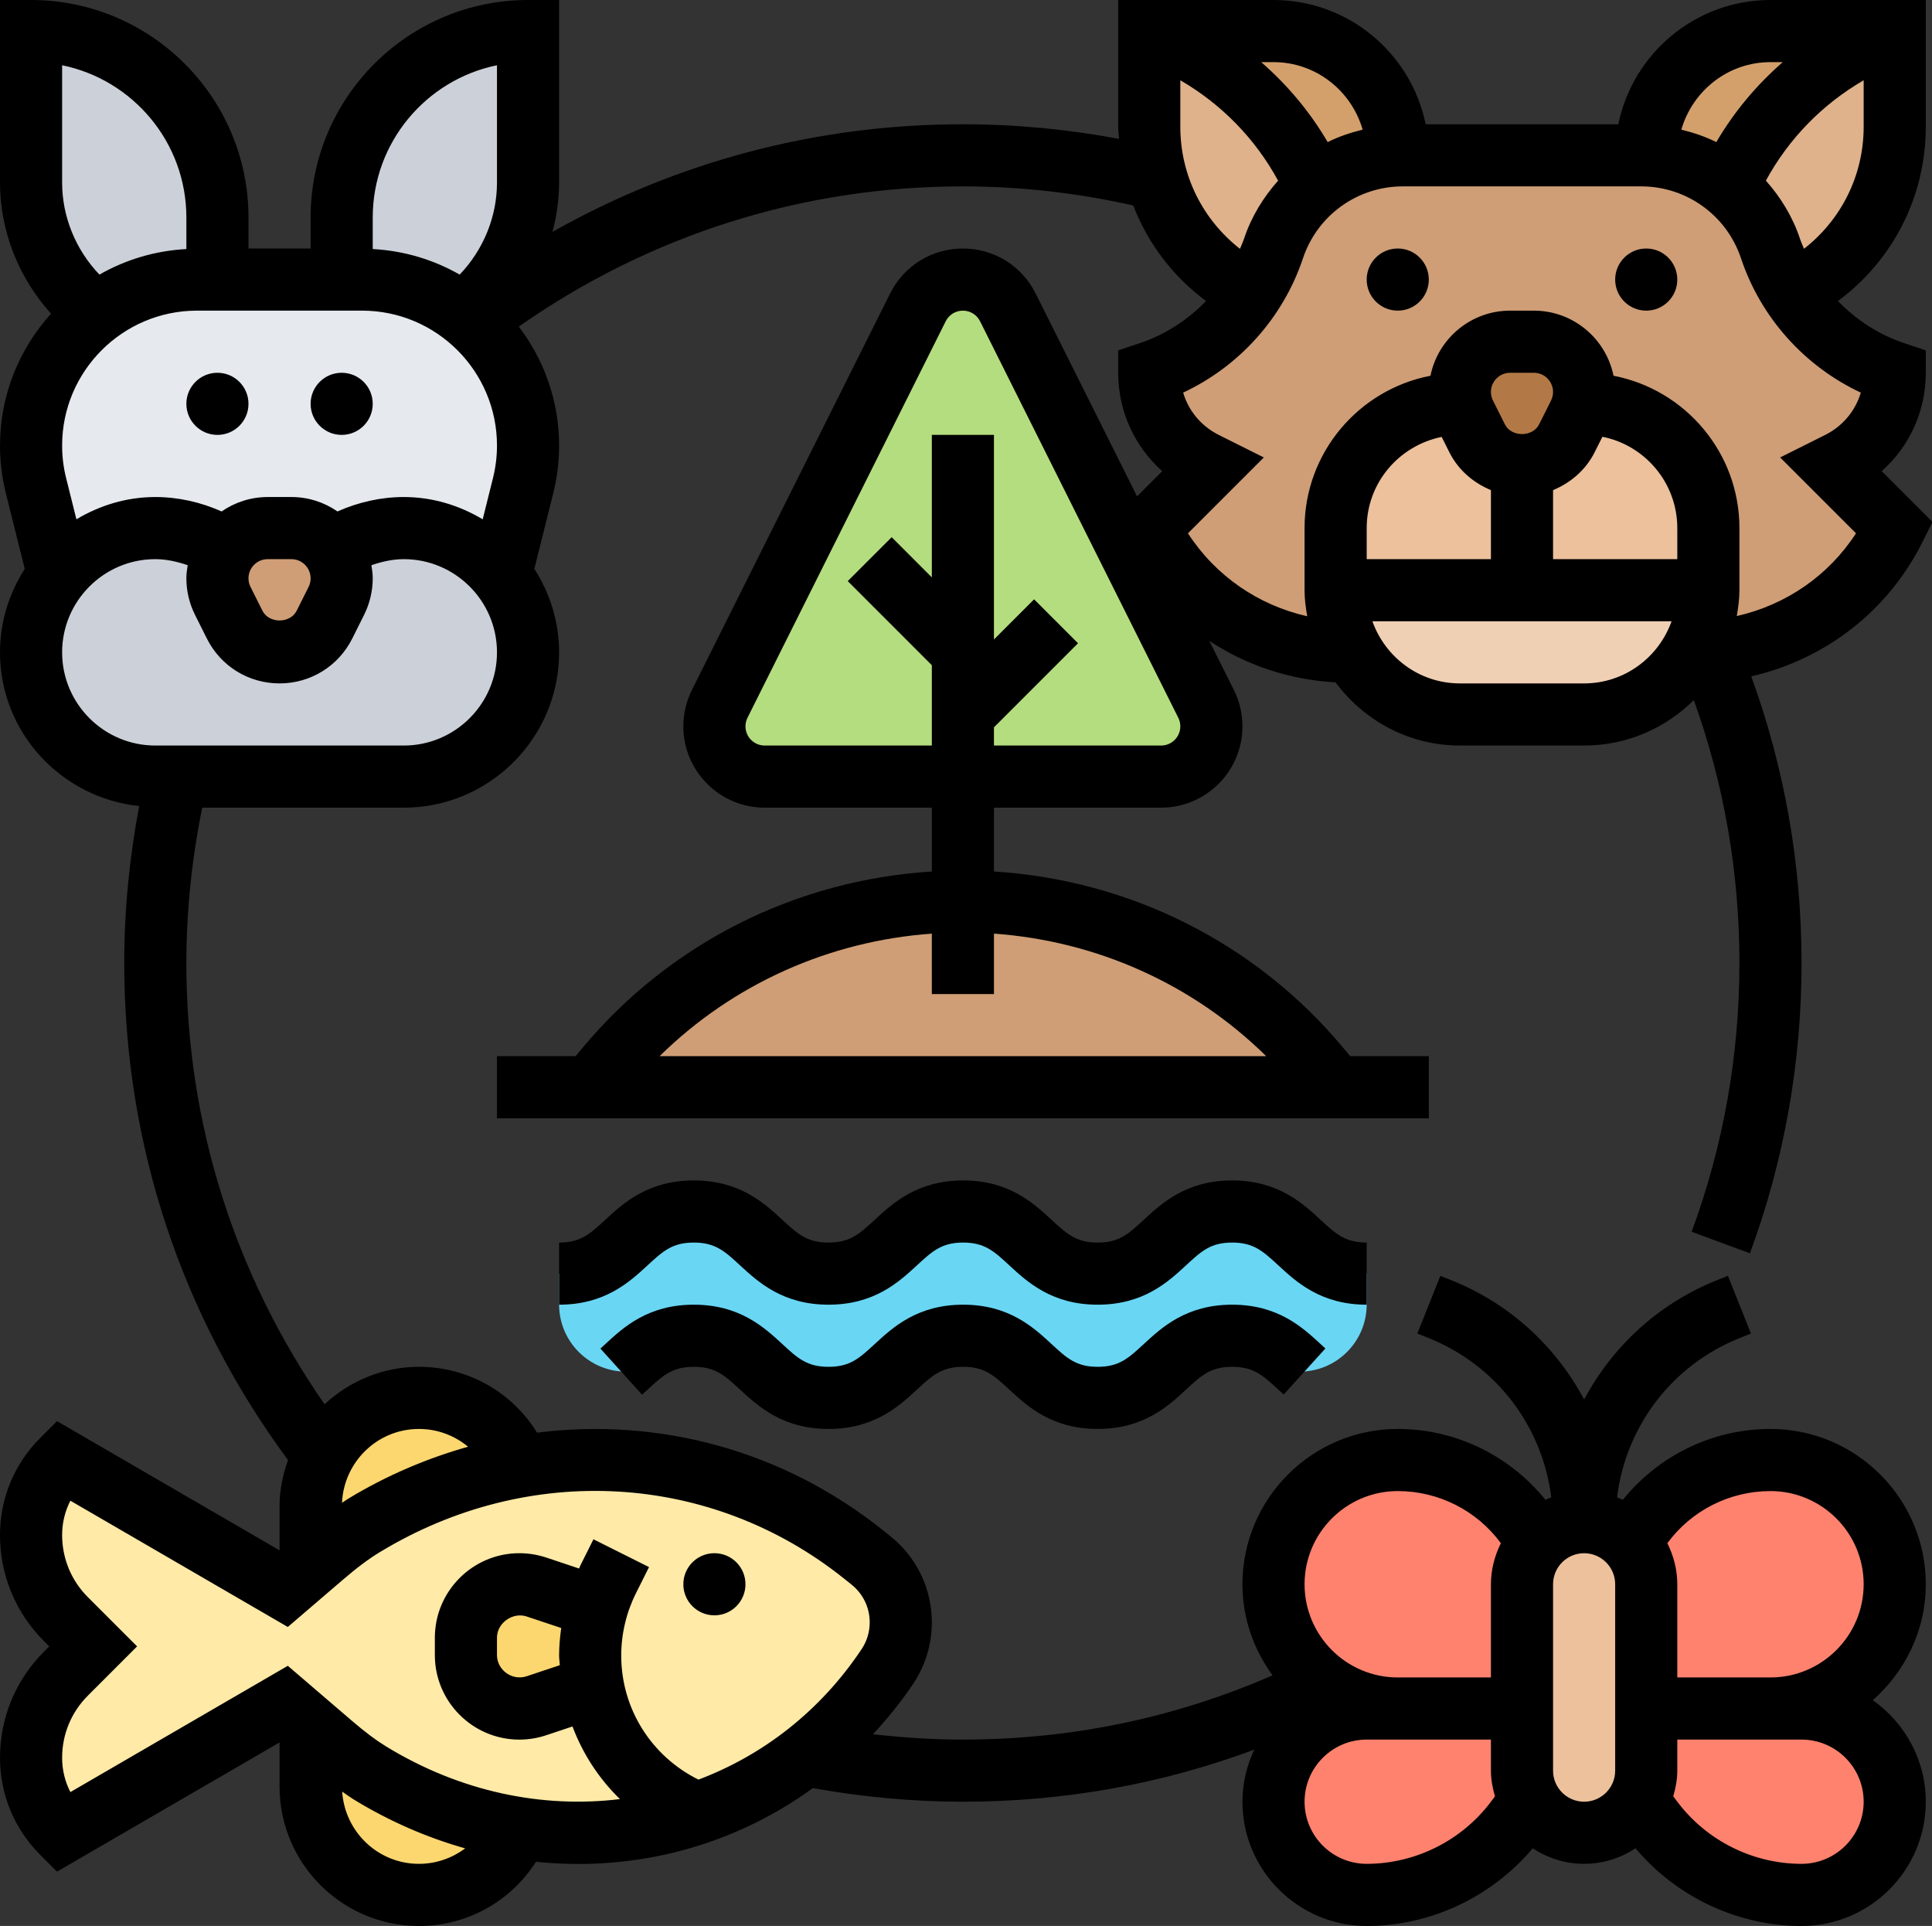
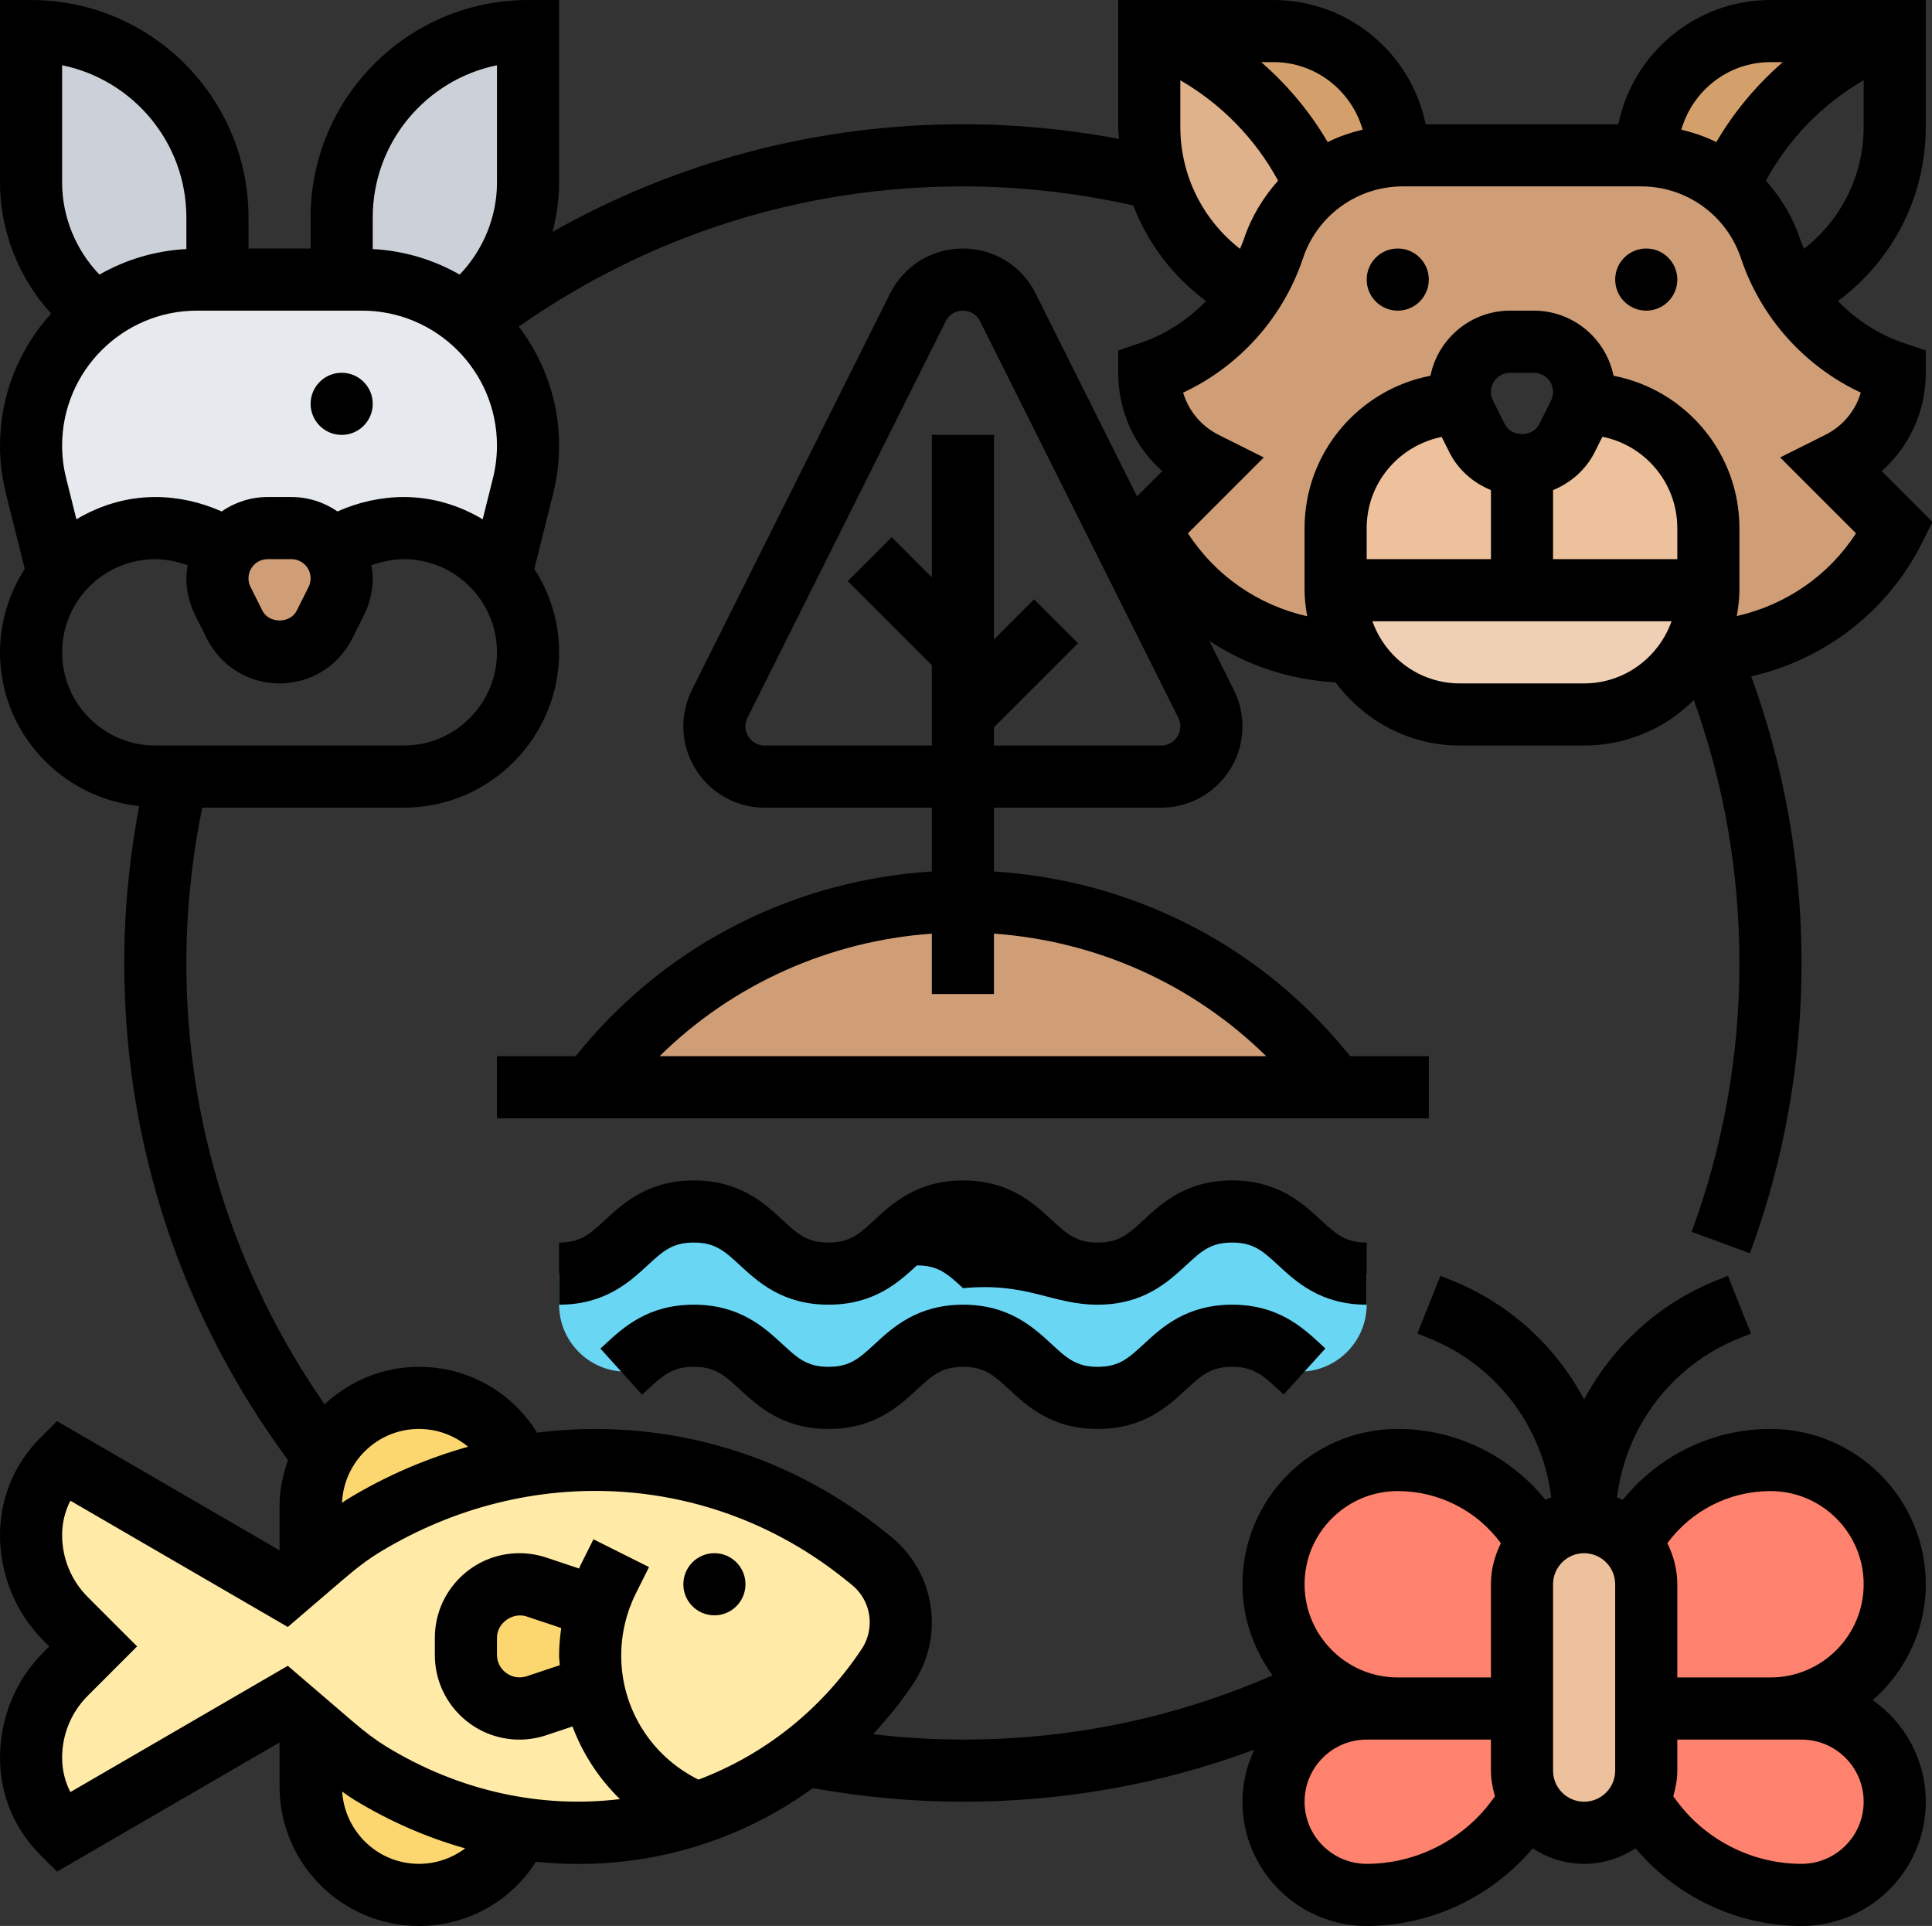
<svg xmlns="http://www.w3.org/2000/svg" height="62.0" preserveAspectRatio="xMidYMid meet" version="1.0" viewBox="0.0 0.0 62.2 62.0" width="62.2" zoomAndPan="magnify">
  <rect x="0.0" y="0.0" width="62.2" height="62.0" fill="#333333" stroke="none" />
  <g>
    <g>
      <g>
-         <path d="M61,1v3.08c0,2.31-1.32,4.35-3.3,5.36h-0.01C57.4,9,57.17,8.51,57,8 c-0.27-0.8-0.75-1.47-1.36-1.99c0.98-2.21,2.8-3.98,5.09-4.9L61,1z" fill="#dfb28b" />
-       </g>
+         </g>
      <g>
        <path d="M37.27,1.11c2.29,0.92,4.11,2.69,5.09,4.9C41.75,6.53,41.27,7.2,41,8c-0.17,0.51-0.4,1-0.69,1.44 H40.3c-1.49-0.76-2.6-2.09-3.06-3.69C37.08,5.22,37,4.66,37,4.08V1L37.27,1.11z" fill="#dfb28b" />
      </g>
      <g>
        <path d="M61,1l-0.27,0.11c-2.29,0.92-4.11,2.69-5.09,4.9C54.91,5.41,53.99,5.04,53,5c0-2.21,1.79-4,4-4H61 z" fill="#d3a06c" />
      </g>
      <g>
        <path d="M41,1c2.21,0,4,1.79,4,4c-0.88,0.04-1.72,0.33-2.4,0.83c-0.08,0.06-0.16,0.12-0.24,0.18 c-0.98-2.21-2.8-3.98-5.09-4.9L37,1H41z" fill="#d3a06c" />
      </g>
      <g>
        <path d="M43,17v2c0,0.73,0.2,1.41,0.54,2h-0.07c-2.74,0-5.24-1.55-6.47-4l2-2l-0.21-0.11 C37.69,14.35,37,13.23,37,12c1.38-0.46,2.54-1.37,3.3-2.56h0.01C40.6,9,40.83,8.51,41,8c0.27-0.8,0.75-1.47,1.36-1.99 c0.08-0.06,0.16-0.12,0.24-0.18C43.28,5.33,44.12,5.04,45,5c0.05,0,0.11,0,0.16,0h7.68c0.05,0,0.11,0,0.16,0 c0.99,0.04,1.91,0.41,2.64,1.01C56.25,6.53,56.73,7.2,57,8c0.17,0.51,0.4,1,0.69,1.44h0.01c0.76,1.19,1.92,2.1,3.3,2.56 c0,1.23-0.69,2.35-1.79,2.89L59,15l2,2c-0.62,1.22-1.55,2.22-2.67,2.92c-0.99,0.61-2.12,0.98-3.32,1.06 C54.85,20.99,54.69,21,54.53,21h-0.07C54.8,20.41,55,19.73,55,19v-2c0-2.21-1.79-4-4-4h-0.04c0.02-0.12,0.04-0.25,0.04-0.38 c0-0.9-0.72-1.62-1.62-1.62h-0.76c-0.9,0-1.62,0.72-1.62,1.62c0,0.13,0.02,0.26,0.04,0.38H47C44.79,13,43,14.79,43,17z" fill="#cf9e76" />
      </g>
      <g>
        <path d="M47.55,14.11C47.83,14.65,48.39,15,49,15s1.17-0.35,1.45-0.89l0.38-0.77 c0.05-0.11,0.1-0.22,0.13-0.34H51c2.21,0,4,1.79,4,4v2H43v-2c0-2.21,1.79-4,4-4h0.04c0.03,0.12,0.08,0.23,0.13,0.34L47.55,14.11z" fill="#ecc19c" />
      </g>
      <g>
        <path d="M43,19h12c0,0.73-0.2,1.41-0.54,2c-0.69,1.2-1.98,2-3.46,2h-4c-1.48,0-2.77-0.8-3.46-2 C43.2,20.41,43,19.73,43,19z" fill="#f0d0b4" />
      </g>
      <g>
-         <path d="M47.04,13C47.02,12.88,47,12.75,47,12.62c0-0.9,0.72-1.62,1.62-1.62h0.76 c0.9,0,1.62,0.72,1.62,1.62c0,0.13-0.02,0.26-0.04,0.38c-0.03,0.12-0.08,0.23-0.13,0.34l-0.38,0.77C50.17,14.65,49.61,15,49,15 s-1.17-0.35-1.45-0.89l-0.38-0.77C47.12,13.23,47.07,13.12,47.04,13z" fill="#b27946" />
-       </g>
+         </g>
      <g>
        <path d="M17,1v4.88c0,1.69-0.81,3.24-2.1,4.21v0.01C14,9.41,12.88,9,11.66,9H11V7 c0-1.66,0.67-3.16,1.76-4.24C13.84,1.67,15.34,1,17,1z" fill="#ccd1d9" />
      </g>
      <g>
        <path d="M7,7v2H6.34C5.12,9,4,9.41,3.1,10.1v-0.01C1.81,9.12,1,7.57,1,5.88V1c1.66,0,3.16,0.67,4.24,1.76 C6.33,3.84,7,5.34,7,7z" fill="#ccd1d9" />
      </g>
      <g>
-         <path d="M16.12,18.5C16.67,19.19,17,20.06,17,21c0,1.1-0.45,2.1-1.17,2.83C15.1,24.55,14.1,25,13,25H5.7H5 c-2.21,0-4-1.79-4-4c0-0.94,0.33-1.81,0.88-2.5c0.09-0.12,0.19-0.23,0.29-0.33C2.9,17.45,3.9,17,5,17c0.66,0,1.31,0.15,1.89,0.45 l0.43,0.21C7.12,17.93,7,18.26,7,18.62c0,0.25,0.06,0.5,0.17,0.72l0.38,0.77C7.83,20.65,8.39,21,9,21s1.17-0.35,1.45-0.89 l0.38-0.77c0.11-0.22,0.17-0.47,0.17-0.72c0-0.36-0.12-0.69-0.32-0.96l0.43-0.21C11.69,17.15,12.34,17,13,17 c1.1,0,2.1,0.45,2.83,1.17C15.93,18.27,16.03,18.38,16.12,18.5z" fill="#ccd1d9" />
-       </g>
+         </g>
      <g>
        <path d="M17,14.34c0,0.44-0.05,0.87-0.16,1.3l-0.72,2.86c-0.09-0.12-0.19-0.23-0.29-0.33 C15.1,17.45,14.1,17,13,17c-0.66,0-1.31,0.15-1.89,0.45l-0.43,0.21C10.39,17.26,9.92,17,9.38,17H8.62c-0.54,0-1.01,0.26-1.3,0.66 l-0.43-0.21C6.31,17.15,5.66,17,5,17c-1.1,0-2.1,0.45-2.83,1.17c-0.1,0.1-0.2,0.21-0.29,0.33l-0.72-2.86 C1.05,15.21,1,14.78,1,14.34c0-1.73,0.82-3.27,2.1-4.24C4,9.41,5.12,9,6.34,9H7h4h0.66c1.22,0,2.34,0.41,3.24,1.1 c0.11,0.07,0.21,0.15,0.3,0.25c0.08,0.06,0.16,0.13,0.24,0.21C16.4,11.53,17,12.86,17,14.34z" fill="#e6e9ed" />
      </g>
      <g>
        <path d="M10.68,17.66c0.2,0.27,0.32,0.6,0.32,0.96c0,0.25-0.06,0.5-0.17,0.72l-0.38,0.77 C10.17,20.65,9.61,21,9,21s-1.17-0.35-1.45-0.89l-0.38-0.77C7.06,19.12,7,18.87,7,18.62c0-0.36,0.12-0.69,0.32-0.96 C7.61,17.26,8.08,17,8.62,17h0.76C9.92,17,10.39,17.26,10.68,17.66z" fill="#cf9e76" />
      </g>
      <g>
        <path d="M31,29c2.22,0,4.38,0.49,6.34,1.41s3.72,2.27,5.14,3.97L43,35H19l0.52-0.62 C22.36,30.97,26.56,29,31,29z" fill="#cf9e76" />
      </g>
      <g>
-         <path d="M31,25h-6.38c-0.9,0-1.62-0.72-1.62-1.62c0-0.25,0.06-0.5,0.17-0.72l6.38-12.77 C29.83,9.35,30.39,9,31,9s1.17,0.35,1.45,0.89l6.38,12.77c0.11,0.22,0.17,0.47,0.17,0.72c0,0.9-0.72,1.62-1.62,1.62H31z" fill="#b4dd7f" />
-       </g>
+         </g>
      <g>
        <path d="M59.83,48.17C60.55,48.9,61,49.9,61,51c0,2.21-1.79,4-4,4h-4v-4c0-0.51-0.19-0.97-0.5-1.32 c0.44-0.81,1.09-1.48,1.86-1.95C55.14,47.26,56.04,47,57,47C58.1,47,59.1,47.45,59.83,48.17z" fill="#ff826e" />
      </g>
      <g>
        <path d="M60.12,55.88C60.66,56.42,61,57.17,61,58s-0.34,1.58-0.88,2.12C59.58,60.66,58.83,61,58,61 c-1.89,0-3.67-0.89-4.8-2.4l-0.46-0.61C52.91,57.7,53,57.36,53,57v-2h4h1C58.83,55,59.58,55.34,60.12,55.88z" fill="#ff826e" />
      </g>
      <g>
        <path d="M49.26,57.99L48.8,58.6C47.67,60.11,45.89,61,44,61c-0.83,0-1.58-0.34-2.12-0.88 C41.34,59.58,41,58.83,41,58s0.34-1.58,0.88-2.12C42.42,55.34,43.17,55,44,55h1h4v2C49,57.36,49.09,57.7,49.26,57.99z" fill="#ff826e" />
      </g>
      <g>
        <path d="M47.64,47.73c0.77,0.47,1.42,1.14,1.86,1.95C49.19,50.03,49,50.49,49,51v4h-4 c-0.87,0-1.68-0.28-2.34-0.76C41.65,53.52,41,52.34,41,51c0-1.1,0.45-2.1,1.17-2.83C42.9,47.45,43.9,47,45,47 C45.96,47,46.86,47.26,47.64,47.73z" fill="#ff826e" />
      </g>
      <g>
        <path d="M51,49c0.55,0,1.05,0.22,1.41,0.59c0.03,0.03,0.06,0.06,0.09,0.09C52.81,50.03,53,50.49,53,51v4v2 c0,0.36-0.09,0.7-0.26,0.99c-0.35,0.6-1,1.01-1.74,1.01s-1.39-0.41-1.74-1.01C49.09,57.7,49,57.36,49,57v-2v-4 c0-0.51,0.19-0.97,0.5-1.32C49.87,49.26,50.41,49,51,49z" fill="#ecc19c" />
      </g>
      <g>
        <path d="M19.81,47.02c2.91,0.14,5.71,1.19,7.99,3.02l0.24,0.19c0.61,0.49,0.96,1.22,0.96,2 c0,0.5-0.15,0.99-0.43,1.41c-0.74,1.11-1.64,2.07-2.67,2.86c-1.05,0.81-2.23,1.44-3.5,1.86c-1.79,0.62-3.73,0.8-5.7,0.5 c-1.61-0.25-3.24-0.83-4.8-1.79c-0.43-0.27-0.83-0.58-1.22-0.92L10,55.58l-0.85-0.73L2,59c-0.64-0.64-1-1.51-1-2.41 c0-1.02,0.4-1.99,1.12-2.71L3,53l-0.88-0.88C1.4,51.4,1,50.43,1,49.41c0-0.9,0.36-1.77,1-2.41l7.15,4.15L10,50.42l0.37-0.31 c0.42-0.36,0.87-0.71,1.35-1c1.61-0.98,3.31-1.6,5.01-1.89C17.76,47.03,18.79,46.96,19.81,47.02z" fill="#ffeaa7" />
      </g>
      <g>
        <path d="M11.9,57.07c1.56,0.96,3.19,1.54,4.8,1.79C16.16,60.15,14.9,61,13.49,61 c-0.97,0-1.84-0.39-2.47-1.02c-0.63-0.63-1.02-1.5-1.02-2.47v-1.93l0.68,0.57C11.07,56.49,11.47,56.8,11.9,57.07z" fill="#fcd770" />
      </g>
      <g>
        <path d="M13.49,45c1.44,0,2.72,0.88,3.24,2.21v0.01c-1.7,0.29-3.4,0.91-5.01,1.89 c-0.48,0.29-0.93,0.64-1.35,1L10,50.42v-1.93c0-0.59,0.14-1.14,0.4-1.63c0.16-0.31,0.37-0.59,0.62-0.84 C11.65,45.39,12.52,45,13.49,45z" fill="#fcd770" />
      </g>
      <g>
        <path d="M19.22,51.74h0.01c-0.15,0.5-0.23,1.02-0.23,1.55c0,0.34,0.03,0.68,0.1,1.01h-0.01l-1.83,0.61 C17.09,54.97,16.91,55,16.72,55C15.77,55,15,54.23,15,53.28v-0.56c0-0.95,0.77-1.72,1.72-1.72c0.19,0,0.37,0.03,0.54,0.09 L19.22,51.74z" fill="#fcd770" />
      </g>
      <g>
        <path d="M44,41v0.994c0,1.131-0.872,2.071-2,2.156h0C41.4,43.61,40.86,43,39.67,43c-2.17,0-2.17,2-4.33,2 c-2.17,0-2.17-2-4.33-2c-2.17,0-2.17,2-4.34,2c-2.16,0-2.16-2-4.33-2c-1.2,0-1.74,0.61-2.34,1.15h0c-1.128-0.085-2-1.024-2-2.156 V41c2.17,0,2.17-2,4.34-2s2.17,2,4.33,2c2.17,0,2.17-2,4.34-2c2.16,0,2.16,2,4.33,2c2.16,0,2.16-2,4.33-2 C41.83,39,41.83,41,44,41z" fill="#69d6f4" />
      </g>
    </g>
    <g>
-       <circle cx="7" cy="13" fill="inherit" r="1" />
      <circle cx="11" cy="13" fill="inherit" r="1" />
      <circle cx="45" cy="9" fill="inherit" r="1" />
      <circle cx="53" cy="9" fill="inherit" r="1" />
      <path d="M62,51c0-2.757-2.243-5-5-5c-1.87,0-3.602,0.858-4.752,2.28c-0.062-0.028-0.124-0.053-0.188-0.078 c0.284-2.291,1.767-4.256,3.954-5.131l0.357-0.143l-0.741-1.857l-0.358,0.143c-1.886,0.755-3.362,2.134-4.271,3.838 c-0.909-1.703-2.386-3.083-4.272-3.838l-0.357-0.143l-0.741,1.857l0.356,0.143c2.188,0.875,3.67,2.841,3.955,5.132 c-0.064,0.024-0.127,0.049-0.188,0.078C48.602,46.858,46.87,46,45,46c-2.757,0-5,2.243-5,5c0,1.098,0.367,2.106,0.969,2.932 C37.827,55.304,34.481,56,31,56c-0.967,0-1.934-0.062-2.892-0.172c0.462-0.504,0.902-1.04,1.296-1.63 C29.794,53.611,30,52.93,30,52.227c0-1.085-0.486-2.096-1.333-2.773l-0.242-0.194c-3.223-2.578-7.216-3.635-11.134-3.14 C16.484,44.814,15.067,44,13.487,44c-1.175,0-2.237,0.464-3.038,1.206C7.545,41.022,6,36.144,6,31c0-1.685,0.178-3.362,0.511-5H13 c2.757,0,5-2.243,5-5c0-0.991-0.298-1.909-0.797-2.687l0.608-2.432C17.936,15.377,18,14.86,18,14.342 c0-1.439-0.487-2.763-1.298-3.828C20.907,7.569,25.82,6,31,6c1.853,0,3.694,0.213,5.484,0.614c0.471,1.22,1.275,2.285,2.344,3.076 c-0.59,0.612-1.322,1.087-2.144,1.361L36,11.279V12c0,1.235,0.525,2.375,1.419,3.167l-0.812,0.812l-3.265-6.531 C32.896,8.555,31.999,8,31,8s-1.896,0.555-2.342,1.447l-6.382,12.764C22.096,22.573,22,22.978,22,23.382 C22,24.826,23.174,26,24.618,26H30v2.055c-4.367,0.273-8.426,2.295-11.25,5.682L18.531,34H16v2h30v-2h-2.531l-0.219-0.263 c-2.823-3.388-6.882-5.409-11.25-5.682V26h5.382C38.826,26,40,24.826,40,23.382c0-0.404-0.096-0.809-0.276-1.171l-0.791-1.581 c1.192,0.788,2.584,1.253,4.065,1.337C43.911,23.193,45.358,24,47,24h4c1.377,0,2.626-0.56,3.531-1.464 C55.506,25.243,56,28.085,56,31c0,2.977-0.518,5.889-1.538,8.653l1.876,0.693C57.441,37.358,58,34.214,58,31 c0-3.179-0.546-6.276-1.62-9.227c2.366-0.541,4.395-2.086,5.514-4.326l0.322-0.645l-1.636-1.636C61.475,14.375,62,13.235,62,12 v-0.721l-0.684-0.228c-0.822-0.274-1.554-0.749-2.144-1.361C60.936,8.385,62,6.332,62,4.081V0h-5c-2.414,0-4.434,1.721-4.899,4 h-6.202C45.434,1.721,43.414,0,41,0h-5v4.081c0,0.132,0.02,0.26,0.027,0.39C34.377,4.161,32.692,4,31,4 c-4.701,0-9.199,1.2-13.214,3.465C17.922,6.95,18,6.418,18,5.877V0h-1c-3.86,0-7,3.14-7,7v1H8V7c0-3.86-3.14-7-7-7H0v5.877 c0,1.567,0.605,3.073,1.644,4.22C0.626,11.222,0,12.709,0,14.342c0,0.518,0.064,1.035,0.189,1.539l0.608,2.432 C0.298,19.091,0,20.009,0,21c0,2.579,1.97,4.683,4.481,4.948C4.167,27.607,4,29.299,4,31c0,5.827,1.831,11.341,5.272,16.002 C9.107,47.469,9,47.964,9,48.487v1.421l-7.164-4.159l-0.544,0.544C0.459,47.127,0,48.235,0,49.414c0,1.29,0.502,2.502,1.414,3.414 L1.586,53l-0.172,0.172C0.502,54.084,0,55.296,0,56.586c0,1.179,0.459,2.287,1.292,3.121l0.544,0.544L9,56.092v1.421 C9,59.987,11.013,62,13.487,62c1.558,0,2.956-0.793,3.769-2.067c3.182,0.331,6.336-0.499,8.913-2.371 C27.756,57.847,29.378,58,31,58c3.251,0,6.393-0.565,9.38-1.676C40.142,56.836,40,57.4,40,58c0,2.206,1.794,4,4,4 c2.06,0,4.025-0.934,5.346-2.501C49.821,59.814,50.389,60,51,60c0.611,0,1.179-0.186,1.654-0.501C53.975,61.067,55.94,62,58,62 c2.206,0,4-1.794,4-4c0-1.351-0.678-2.543-1.706-3.268C61.331,53.815,62,52.49,62,51z M40.765,34h-19.53 c2.359-2.32,5.455-3.708,8.765-3.945V32h2v-1.945C35.31,30.292,38.406,31.68,40.765,34z M37.382,24H32v-0.586l2.707-2.707 l-1.414-1.414L32,20.586V14h-2v4.586l-1.293-1.293l-1.414,1.414L30,21.414V24h-5.382C24.277,24,24,23.723,24,23.382 c0-0.095,0.022-0.191,0.065-0.276l6.382-12.764C30.553,10.131,30.764,10,31,10s0.447,0.131,0.553,0.342l6.382,12.764 C37.978,23.191,38,23.287,38,23.382C38,23.723,37.723,24,37.382,24z M38,4.081V2.584c1.325,0.769,2.411,1.877,3.148,3.232 c-0.476,0.535-0.861,1.159-1.097,1.869c-0.037,0.111-0.086,0.217-0.13,0.325C38.722,7.074,38,5.646,38,4.081z M46.414,14.065 l0.244,0.487c0.287,0.576,0.773,0.989,1.342,1.226V18h-4v-1C44,15.557,45.024,14.35,46.414,14.065z M51.342,14.553l0.247-0.493 C52.962,14.334,54,15.547,54,17v1h-4v-2.222C50.569,15.541,51.054,15.128,51.342,14.553z M48,12.618 C48,12.277,48.277,12,48.618,12h0.764C49.723,12,50,12.277,50,12.618c0,0.095-0.022,0.191-0.065,0.276l-0.382,0.764 c-0.211,0.421-0.895,0.421-1.105,0l-0.382-0.764C48.022,12.809,48,12.713,48,12.618z M51,22h-4c-1.302,0-2.402-0.839-2.816-2 h9.631C53.402,21.161,52.302,22,51,22z M59.908,12.639c-0.173,0.584-0.579,1.078-1.145,1.361l-1.452,0.726l2.442,2.442 c-0.883,1.362-2.25,2.303-3.838,2.664C55.962,19.56,56,19.285,56,19v-2c0-2.432-1.748-4.46-4.053-4.904 C51.704,10.901,50.647,10,49.382,10h-0.764c-1.265,0-2.323,0.901-2.565,2.096C43.748,12.54,42,14.568,42,17v2 c0,0.287,0.038,0.564,0.085,0.838c-1.573-0.355-2.95-1.298-3.839-2.67l2.442-2.442L39.236,14 c-0.565-0.283-0.972-0.777-1.145-1.361c1.808-0.845,3.22-2.413,3.857-4.323C42.411,6.931,43.702,6,45.162,6h7.676 c1.46,0,2.751,0.931,3.213,2.316C56.688,10.226,58.101,11.794,59.908,12.639z M58.079,8.009c-0.044-0.108-0.093-0.214-0.13-0.326 c-0.237-0.71-0.622-1.334-1.097-1.868C57.589,4.461,58.674,3.353,60,2.584v1.497C60,5.646,59.278,7.074,58.079,8.009z M57,2h0.396 c-0.843,0.734-1.568,1.597-2.14,2.574c-0.355-0.178-0.735-0.304-1.126-0.401C54.492,2.923,55.634,2,57,2z M43.87,4.173 c-0.391,0.097-0.771,0.223-1.126,0.401c-0.572-0.977-1.297-1.84-2.14-2.574H41C42.366,2,43.508,2.923,43.87,4.173z M10.865,16.464 C10.443,16.173,9.933,16,9.382,16H8.618c-0.551,0-1.061,0.173-1.483,0.464C6.465,16.165,5.733,16,5,16 c-0.931,0-1.793,0.272-2.54,0.717l-0.33-1.322C2.043,15.051,2,14.697,2,14.342C2,11.948,3.948,10,6.342,10h5.315 C14.052,10,16,11.948,16,14.342c0,0.354-0.043,0.709-0.13,1.053l-0.33,1.322C14.793,16.272,13.931,16,13,16 C12.267,16,11.536,16.165,10.865,16.464z M10,18.618c0,0.095-0.022,0.191-0.065,0.276l-0.382,0.764 c-0.211,0.421-0.895,0.421-1.105,0l-0.382-0.764C8.022,18.809,8,18.713,8,18.618C8,18.277,8.277,18,8.618,18h0.764 C9.723,18,10,18.277,10,18.618z M16,2.101v3.776c0,1.108-0.443,2.171-1.201,2.963C13.965,8.362,13.014,8.072,12,8.017V7 C12,4.585,13.721,2.565,16,2.101z M2,2.101C4.279,2.565,6,4.585,6,7v1.017C4.986,8.072,4.035,8.362,3.201,8.84 C2.443,8.048,2,6.985,2,5.877V2.101z M2,21c0-1.654,1.346-3,3-3c0.356,0,0.705,0.08,1.043,0.195C6.02,18.334,6,18.473,6,18.618 c0,0.404,0.096,0.809,0.276,1.171l0.382,0.763C7.104,21.445,8.001,22,9,22s1.896-0.555,2.342-1.447l0.382-0.764 C11.904,19.427,12,19.022,12,18.618c0-0.145-0.02-0.284-0.043-0.423C12.295,18.08,12.644,18,13,18c1.654,0,3,1.346,3,3 s-1.346,3-3,3H5C3.346,24,2,22.654,2,21z M13.487,46c0.596,0,1.147,0.212,1.582,0.572c-1.33,0.376-2.633,0.929-3.871,1.681 c-0.061,0.037-0.125,0.087-0.187,0.126C11.069,47.059,12.153,46,13.487,46z M13.487,60c-1.316,0-2.386-1.031-2.471-2.326 c0.121,0.084,0.245,0.175,0.363,0.248c1.16,0.711,2.37,1.233,3.597,1.58C14.556,59.816,14.041,60,13.487,60z M12.426,56.218 c-0.332-0.204-0.67-0.458-1.095-0.822l-2.065-1.771l-7,4.065C2.092,57.352,2,56.976,2,56.586c0-0.756,0.294-1.466,0.828-2 L4.414,53l-1.586-1.586C2.294,50.88,2,50.17,2,49.414c0-0.39,0.092-0.766,0.266-1.104l7,4.065l1.755-1.505 c0.47-0.404,0.845-0.685,1.215-0.909c4.791-2.904,10.656-2.569,14.94,0.858l0.242,0.194C27.788,51.311,28,51.752,28,52.227 c0,0.308-0.09,0.606-0.261,0.862c-1.338,2.006-3.183,3.418-5.252,4.2C20.97,56.536,20,55.008,20,53.293 c0-0.691,0.164-1.384,0.473-2.002l0.422-0.844l-1.789-0.895l-0.422,0.844c-0.016,0.031-0.026,0.065-0.041,0.097l-1.065-0.356 C17.298,50.046,17.01,50,16.721,50C15.221,50,14,51.221,14,52.721v0.559c0,1.5,1.221,2.721,2.721,2.721 c0.29,0,0.577-0.046,0.861-0.14l0.849-0.283c0.333,0.885,0.852,1.68,1.528,2.338C17.466,58.22,14.823,57.686,12.426,56.218z M18.023,53.605l-1.07,0.357C16.479,54.116,16,53.754,16,53.279v-0.559c0-0.474,0.505-0.828,0.949-0.685l1.119,0.373 C18.027,52.703,18,52.997,18,53.293C18,53.399,18.018,53.5,18.023,53.605z M57,48c1.654,0,3,1.346,3,3s-1.346,3-3,3h-3v-3 c0-0.477-0.122-0.921-0.32-1.322C54.45,48.631,55.677,48,57,48z M45,48c1.323,0,2.55,0.631,3.32,1.678 C48.122,50.079,48,50.523,48,51v3h-3c-1.654,0-3-1.346-3-3S43.346,48,45,48z M44,60c-1.103,0-2-0.897-2-2s0.897-2,2-2h4v1 c0,0.288,0.054,0.562,0.13,0.826L48,58C47.061,59.252,45.565,60,44,60z M51,58c-0.551,0-1-0.448-1-1v-6c0-0.552,0.449-1,1-1 s1,0.448,1,1v6C52,57.552,51.551,58,51,58z M58,56c1.103,0,2,0.897,2,2s-0.897,2-2,2c-1.565,0-3.061-0.748-4-2.001l-0.13-0.173 C53.946,57.562,54,57.288,54,57v-1H58z" fill="inherit" />
      <circle cx="23" cy="51" fill="inherit" r="1" />
      <path d="M36.825,43.266C36.33,43.724,36.03,44,35.339,44s-0.991-0.276-1.486-0.734C33.274,42.731,32.482,42,31.009,42 c-1.475,0-2.267,0.731-2.846,1.266C27.667,43.724,27.367,44,26.674,44c-0.693,0-0.994-0.276-1.49-0.735 C24.605,42.731,23.813,42,22.337,42c-1.476,0-2.269,0.731-2.848,1.267l-0.159,0.146l1.341,1.484l0.175-0.16 C21.343,44.277,21.643,44,22.337,44c0.693,0,0.994,0.276,1.49,0.735C24.407,45.269,25.199,46,26.674,46 c1.474,0,2.267-0.731,2.845-1.265C30.016,44.276,30.316,44,31.009,44c0.691,0,0.991,0.276,1.486,0.734 C33.073,45.269,33.865,46,35.339,46s2.266-0.731,2.844-1.266C38.678,44.276,38.978,44,39.669,44c0.692,0,0.991,0.276,1.487,0.735 l0.172,0.157l1.342-1.482l-0.157-0.145C41.935,42.731,41.143,42,39.669,42C38.195,42,37.403,42.731,36.825,43.266z" fill="inherit" />
-       <path d="M44,40c-0.691,0-0.991-0.276-1.487-0.734C41.935,38.731,41.143,38,39.669,38c-1.474,0-2.266,0.731-2.844,1.266 C36.33,39.724,36.03,40,35.339,40s-0.991-0.276-1.486-0.734C33.274,38.731,32.482,38,31.009,38c-1.475,0-2.267,0.731-2.846,1.266 C27.667,39.724,27.367,40,26.674,40c-0.693,0-0.994-0.276-1.49-0.735C24.605,38.731,23.813,38,22.337,38s-2.268,0.731-2.847,1.265 C18.994,39.724,18.693,40,18,40v2c1.475,0,2.268-0.731,2.846-1.265C21.344,40.276,21.644,40,22.337,40 c0.693,0,0.994,0.276,1.49,0.735C24.407,41.269,25.199,42,26.674,42c1.474,0,2.267-0.731,2.845-1.265 C30.016,40.276,30.316,40,31.009,40c0.691,0,0.991,0.276,1.486,0.734C33.073,41.269,33.865,42,35.339,42s2.266-0.731,2.844-1.266 C38.678,40.276,38.978,40,39.669,40s0.991,0.276,1.487,0.734C41.734,41.269,42.526,42,44,42V40z" fill="inherit" />
+       <path d="M44,40c-0.691,0-0.991-0.276-1.487-0.734C41.935,38.731,41.143,38,39.669,38c-1.474,0-2.266,0.731-2.844,1.266 C36.33,39.724,36.03,40,35.339,40s-0.991-0.276-1.486-0.734C33.274,38.731,32.482,38,31.009,38c-1.475,0-2.267,0.731-2.846,1.266 C27.667,39.724,27.367,40,26.674,40c-0.693,0-0.994-0.276-1.49-0.735C24.605,38.731,23.813,38,22.337,38s-2.268,0.731-2.847,1.265 C18.994,39.724,18.693,40,18,40v2c1.475,0,2.268-0.731,2.846-1.265C21.344,40.276,21.644,40,22.337,40 c0.693,0,0.994,0.276,1.49,0.735C24.407,41.269,25.199,42,26.674,42c1.474,0,2.267-0.731,2.845-1.265 c0.691,0,0.991,0.276,1.486,0.734C33.073,41.269,33.865,42,35.339,42s2.266-0.731,2.844-1.266 C38.678,40.276,38.978,40,39.669,40s0.991,0.276,1.487,0.734C41.734,41.269,42.526,42,44,42V40z" fill="inherit" />
    </g>
  </g>
</svg>